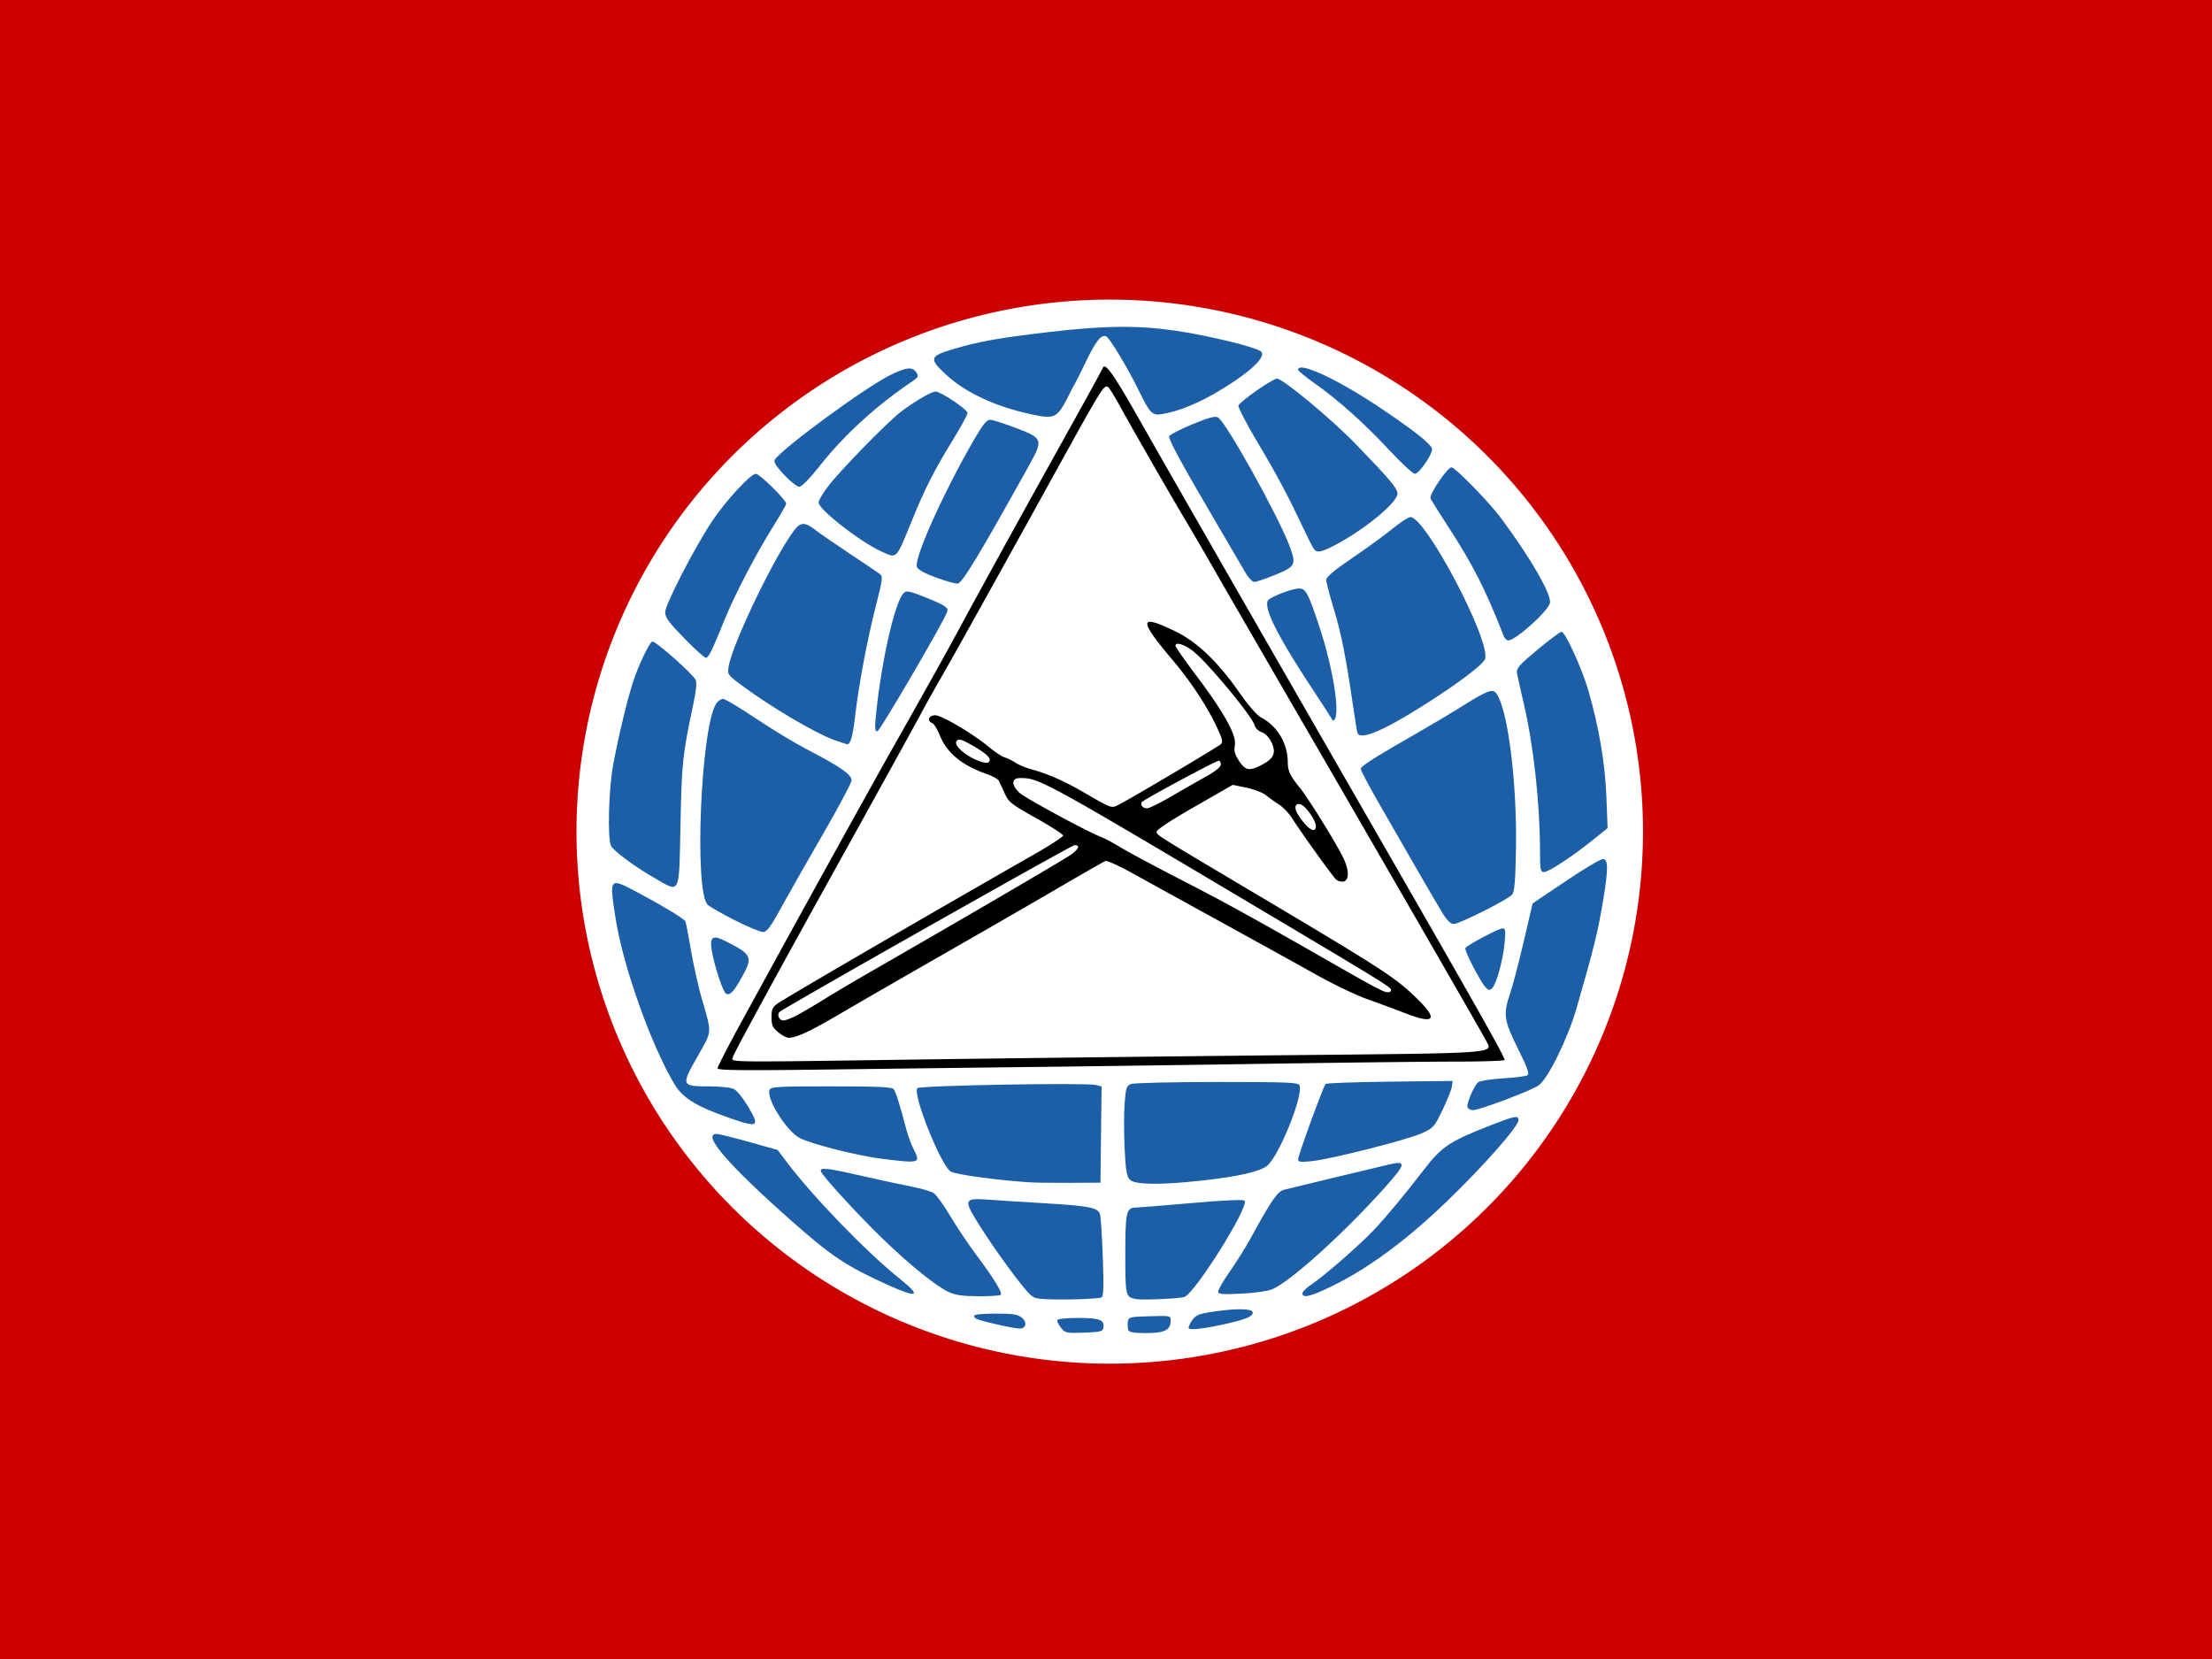
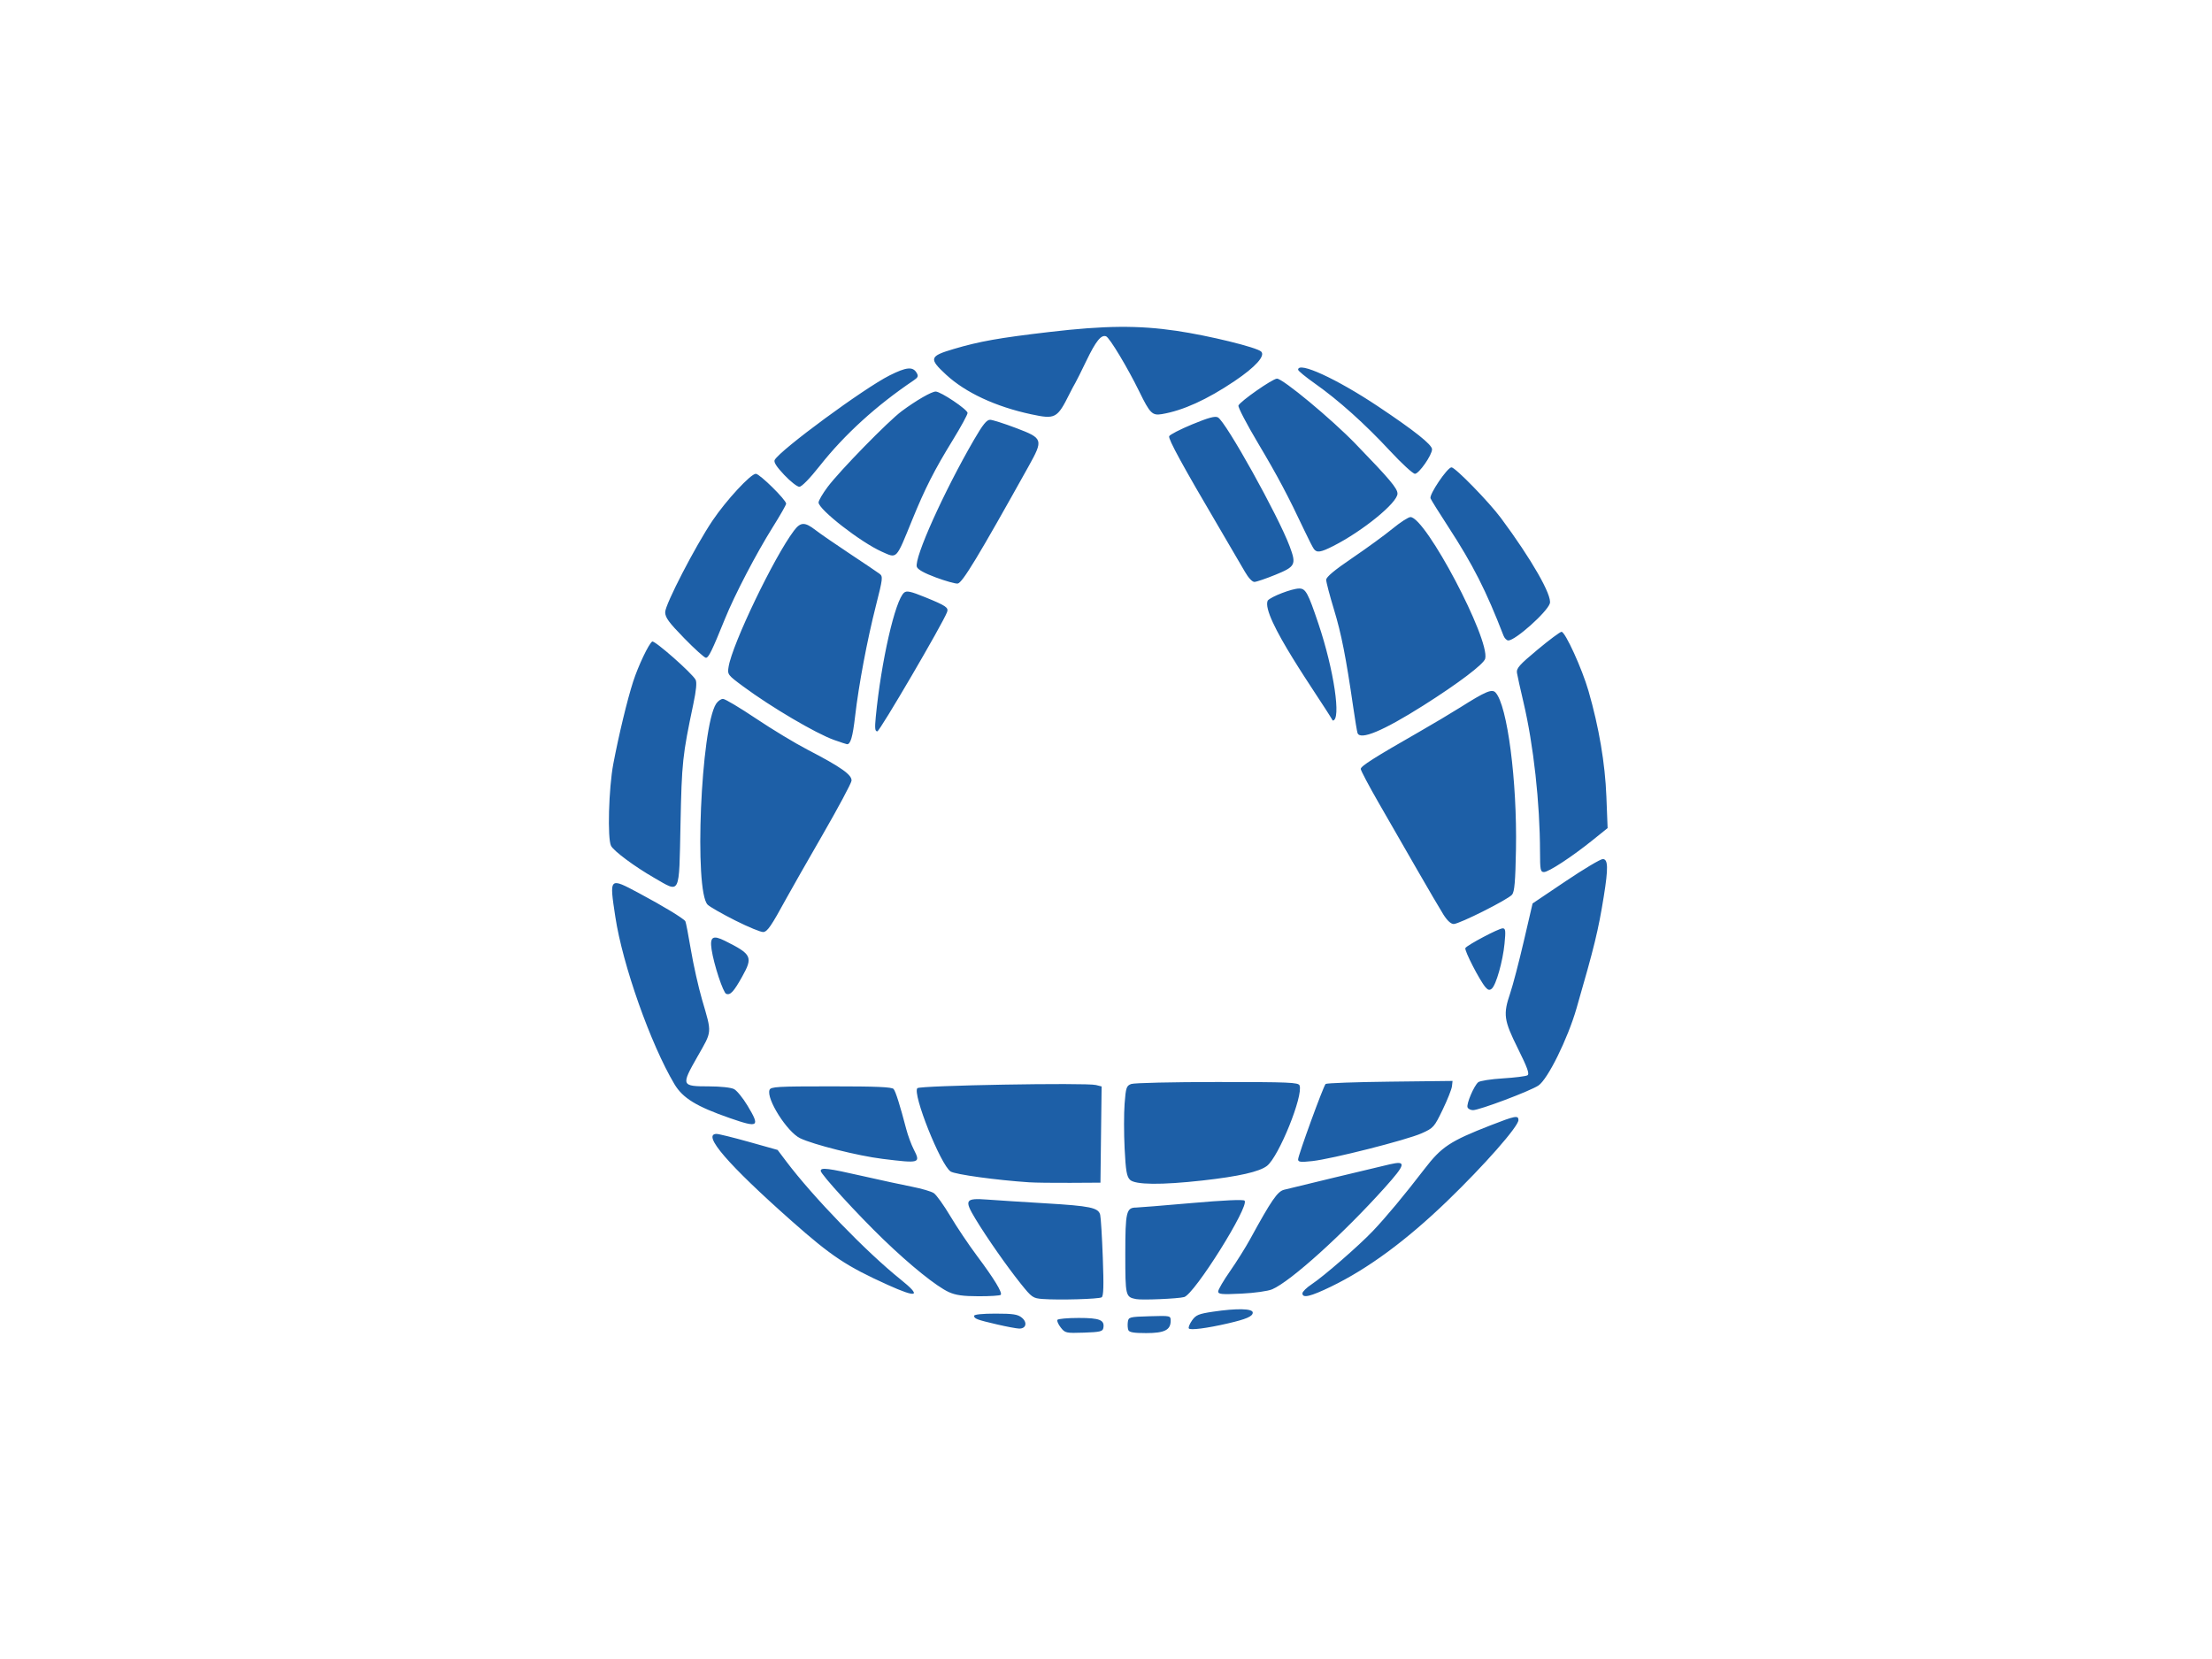
<svg xmlns="http://www.w3.org/2000/svg" version="1.0" width="1024" height="768">
-   <path style="fill:#c00;fill-opacity:1;stroke:none;stroke-width:16.575;stroke-miterlimit:4;stroke-dasharray:none;stroke-opacity:1" d="M0 284.362h1024v768H0z" transform="translate(0 -284.362)" />
-   <path style="fill:#fff;fill-opacity:1;stroke:none" d="M-29.997 140.739a238.738 231.26 0 1 1-.63.164" transform="matrix(1.034 0 0 1.065 481.012 -2.837)" />
  <path d="M-26.599 1093.21c-1.148-1.46-1.843-3.051-1.543-3.537.3-.485 4.74-.882 9.864-.882 9.808 0 12.103.947 11.385 4.702-.294 1.538-1.594 1.84-8.98 2.085-8.312.277-8.716.188-10.726-2.367zm31.274 1.153c-.301-.784-.4-2.472-.218-3.75.315-2.225.736-2.334 10.079-2.608 9.683-.285 9.75-.27 9.75 2.095 0 4.262-2.852 5.69-11.36 5.69-5.75 0-7.842-.361-8.25-1.427zm28.016-.726c-.292-.473.387-2.15 1.51-3.728 1.77-2.484 3.057-3.02 9.605-3.994 11.13-1.655 18.48-1.496 18.48.4 0 1.746-2.958 3.032-11.5 5.002-9.744 2.248-17.523 3.245-18.095 2.32zm-88.585-1.803c-9.41-2.175-10.82-2.698-10.82-4.012 0-.639 3.762-1.031 9.889-1.031 8.12 0 10.296.33 12.167 1.844 2.771 2.244 2.028 5.196-1.275 5.065-1.255-.05-5.737-.89-9.96-1.866zm20.928-11.796c-4.514-.34-5.02-.691-10.13-7.052-6.42-7.994-15.739-21.297-20.999-29.98-5.31-8.768-4.738-9.669 5.655-8.89 4.524.34 16.55 1.11 26.726 1.714 20.837 1.237 24.545 2.013 25.372 5.31.312 1.242.858 10.162 1.213 19.823.483 13.112.345 17.753-.545 18.303-1.315.812-19.799 1.335-27.291.772zm43.252.048c-4.896-.954-5-1.388-5-20.846 0-19.469.466-21.45 5.047-21.45 1.047 0 12.548-.932 25.557-2.071 14.988-1.313 24.001-1.723 24.605-1.12 2.434 2.435-23.174 43.219-27.968 44.544-2.782.769-19.498 1.478-22.241.943zm-86.668-3.231c-5.73-2.602-17.746-12.248-30.278-24.307-12.063-11.607-29.054-30.148-29.054-31.703 0-1.677 3.244-1.278 19.364 2.38 8.325 1.89 18.674 4.121 22.998 4.96 4.324.837 8.824 2.162 10 2.943 1.176.782 4.613 5.565 7.638 10.63 3.025 5.064 8.56 13.288 12.298 18.275 7.993 10.66 11.96 17.166 11.033 18.093-.365.366-4.977.655-10.248.643-7.23-.017-10.606-.487-13.75-1.914zm163.668.569c0-.752 1.912-2.63 4.25-4.171 5.604-3.698 21.93-17.87 28.346-24.61 6.203-6.515 14.568-16.55 23.904-28.673 7.902-10.262 11.831-12.856 30.494-20.13 11.517-4.487 13.006-4.77 13.006-2.471 0 2.954-15.803 20.879-32.991 37.422-18.944 18.232-36.695 31.28-53.777 39.526-9.558 4.614-13.232 5.477-13.232 3.107zm-192.046-3.948c-19.071-8.6-25.975-13.184-44.454-29.515-29.441-26.019-41.606-40.09-34.75-40.197.962-.015 7.722 1.644 15.022 3.688l13.272 3.715 3.96 5.245c12.421 16.452 37.108 41.899 52.915 54.543 9.948 7.958 7.957 8.8-5.965 2.521zm153.046 3.079c0-.836 2.475-5.062 5.5-9.392 3.026-4.33 7.189-10.95 9.25-14.711 9.908-18.073 12.674-22.092 15.75-22.883 3.412-.878 42.946-10.373 48.94-11.754 7.812-1.8 7.452-.113-2.294 10.734-19.175 21.344-43.633 43.392-52.146 47.007-1.99.845-8.136 1.708-14.25 2.002-9.176.44-10.75.293-10.75-1.003zm-87.5-50.429c-15.159-1-34.239-3.621-36.36-4.996-4.621-2.995-17.83-36.05-15.382-38.497 1.254-1.255 78.04-2.612 82.627-1.46l2.653.665-.27 22.227-.268 22.226-14 .082c-7.7.046-16.25-.065-19-.247zm46.662-1.173c-1.507-1.507-1.952-4.1-2.475-14.417-.35-6.92-.354-16.255-.008-20.747.574-7.433.846-8.247 3.04-9.082 1.326-.504 19.27-.916 39.877-.916 33.282 0 37.534.177 38.075 1.586 1.814 4.727-9.576 32.834-15.052 37.14-3.453 2.717-13.059 4.896-29.853 6.772-19.11 2.135-31.254 2.014-33.604-.336zm-114.662-9.672c-11.167-1.374-31.861-6.553-38.025-9.516-6.028-2.897-15.749-18.214-14.17-22.327.566-1.475 3.545-1.647 28.54-1.647 21.127 0 28.153.304 28.912 1.25.968 1.208 2.964 7.533 5.848 18.53.762 2.904 2.304 7.082 3.428 9.285 3.308 6.484 2.989 6.581-14.533 4.425zm192.5.273c0-1.85 11.694-33.87 12.732-34.862.422-.404 13.818-.884 29.768-1.068l29-.333-.281 2.49c-.155 1.37-2.099 6.247-4.32 10.837-3.894 8.044-4.244 8.436-9.72 10.876-6.905 3.077-41.551 11.856-50.626 12.828-5.416.58-6.553.447-6.553-.768zm-263-19.07c-15.516-5.371-21.853-9.24-25.706-15.693-11.026-18.47-24.006-55.126-27.37-77.296-2.796-18.427-2.9-18.323 10.921-10.974 11.12 5.914 20.689 11.705 21.492 13.008.258.419 1.419 6.388 2.58 13.264 1.16 6.877 3.49 17.227 5.175 23 4.605 15.774 4.733 14.209-2.152 26.27-7.655 13.41-7.532 13.722 5.432 13.743 5.264.008 10.134.537 11.506 1.25 1.308.679 4.127 4.14 6.265 7.69 5.895 9.793 5.13 10.332-8.143 5.737zm341.437-4.996c-.603-1.572 2.975-9.965 4.946-11.6.774-.643 5.922-1.443 11.44-1.78 5.518-.336 10.627-.978 11.354-1.427 1.018-.63.008-3.451-4.429-12.364-6.535-13.13-6.9-15.754-3.555-25.582 1.206-3.544 4.03-14.32 6.275-23.944l4.082-17.5 15.266-10.25c8.396-5.638 16.147-10.25 17.225-10.25 2.476 0 2.588 4.13.465 17.26-2.547 15.76-4.34 23.104-12.632 51.74-4.08 14.094-13.294 32.717-17.621 35.619-3.8 2.548-27.297 11.38-30.277 11.38-1.121 0-2.264-.585-2.539-1.302zm-343.168-52.408c-1.426-.513-5.745-13.583-6.784-20.528-.874-5.84.57-6.773 6.168-3.988 12.474 6.206 13.073 7.448 7.985 16.547-3.872 6.922-5.47 8.651-7.37 7.969zm351.507-3.043c-2.696-3.083-9.948-17.16-9.344-18.137.87-1.406 15.476-9.11 17.274-9.11 1.324 0 1.449 1.051.85 7.134-.804 8.152-3.92 19.094-5.908 20.743-1.018.846-1.715.693-2.872-.63zm-347.276-30.84c-6.05-3.035-11.824-6.329-12.83-7.32-6.35-6.252-3.158-81.96 3.913-92.836.805-1.238 2.24-2.25 3.19-2.249.95 0 7.802 4.071 15.227 9.045 7.425 4.974 18.225 11.486 24 14.472 15.355 7.94 20.552 11.606 20.26 14.293-.132 1.215-6.153 12.442-13.38 24.949-7.226 12.507-14.74 25.665-16.695 29.24-7.107 12.987-8.827 15.501-10.75 15.711-1.064.117-6.885-2.271-12.935-5.305zm327.84-2.656c-1.476-2.338-6.962-11.675-12.192-20.75l-17.828-30.93c-4.576-7.936-8.32-15.005-8.32-15.708 0-1.298 6.268-5.269 27-17.105 6.325-3.61 14.934-8.728 19.132-11.371 11.686-7.359 14.614-8.589 16.26-6.83 5.468 5.84 10.041 40.912 9.46 72.543-.273 14.81-.678 19.49-1.801 20.842-1.875 2.255-24.403 13.559-27.023 13.559-1.269 0-2.987-1.558-4.687-4.25zm-365.411-17.07c-9.025-5.18-18.656-12.3-19.978-14.772-1.743-3.257-1.1-26.626 1.042-37.91 2.53-13.317 6.47-29.624 9.182-37.998 2.361-7.293 7.238-17.52 8.82-18.497 1.082-.669 18.458 14.606 20.096 17.666.625 1.17.286 4.821-1.025 11.039-5.063 24.019-5.372 26.9-5.973 55.792-.694 33.337.102 31.721-12.164 24.68zm410.06-11.93c-.023-22.602-3.004-49.508-7.666-69.22-1.435-6.067-2.787-12.155-3.005-13.53-.336-2.13 1.077-3.724 9.53-10.75 5.457-4.538 10.453-8.25 11.1-8.25 1.72 0 9.518 17.08 12.488 27.355 4.853 16.787 7.674 33.407 8.273 48.739l.57 14.594-6.89 5.533c-9.552 7.672-20.408 14.779-22.575 14.779-1.62 0-1.815-.987-1.824-9.25zm-326.793-51.78c-8.427-2.995-29.077-15.128-42.06-24.715-7.232-5.34-7.352-5.502-6.775-9.096 1.686-10.493 21.067-50.764 30.276-62.91 3.055-4.028 4.995-4.075 9.964-.242 2.144 1.654 9.299 6.577 15.899 10.94 6.6 4.362 12.781 8.52 13.737 9.242 1.632 1.232 1.529 2.126-1.7 14.81-4.063 15.965-7.914 36.396-9.612 51-1.12 9.635-2.144 13.12-3.798 12.928-.345-.04-3.014-.921-5.931-1.958zm242.308-3.22c-.237-.688-1.12-5.975-1.959-11.75-3.39-23.32-5.509-34.05-8.943-45.308-1.981-6.495-3.602-12.661-3.602-13.704 0-1.305 3.781-4.459 12.135-10.121 6.675-4.524 15.057-10.62 18.627-13.546 3.57-2.927 7.28-5.321 8.244-5.321 7.02 0 36.865 56.408 34.606 65.407-.624 2.488-12.413 11.397-28.612 21.624-18.657 11.779-29.287 16.212-30.496 12.719zm-223.005-7.5c2.498-25.609 8.97-53.905 13.117-57.346 1.198-.995 3.04-.596 9.682 2.1 9.72 3.946 10.986 4.804 10.195 6.906-2.007 5.334-31.167 55.09-32.287 55.09-1.084 0-1.23-1.39-.707-6.75zm181.43-53.664c1.545-1.862 11.267-5.586 14.583-5.586 2.998 0 4.064 1.95 8.891 16.258 7.202 21.35 10.667 44.742 6.627 44.742-6.168-10.545-33.398-48.182-30.101-55.414zm-270.111 17.392c-7.18-7.347-8.818-9.587-8.818-12.064 0-3.553 13.97-30.515 21.903-42.271 6.331-9.382 17.695-21.643 20.06-21.643 1.775 0 14.037 12.062 14.037 13.81 0 .54-2.769 5.387-6.153 10.77-7.698 12.25-17.648 31.286-22.17 42.42-6.036 14.856-7.576 18-8.824 18-.67 0-5.185-4.06-10.035-9.022zm379.261-1.228c-8.013-20.707-14.107-32.687-25.558-50.25-4.239-6.501-7.939-12.424-8.222-13.163-.682-1.778 7.777-14.262 9.7-14.316 1.708-.049 17.336 15.943 22.946 23.479 14.106 18.948 23.743 35.756 22.587 39.397-1.277 4.025-15.964 17.103-19.207 17.103-.756 0-1.767-1.013-2.246-2.25zM-84.42 746.679c-5.401-2.002-8.41-3.682-8.801-4.913-1.293-4.074 12.567-34.81 26.48-58.725 4.101-7.048 5.876-9.239 7.455-9.202 1.14.027 6.573 1.755 12.073 3.841 12.47 4.73 12.642 5.268 5.67 17.757-23.23 41.614-30.633 53.824-32.782 54.07-1.038.119-5.582-1.154-10.095-2.828zm143.072-2.638c-1.495-2.613-6.833-11.725-11.862-20.25-16.889-28.633-23.695-41.059-23.198-42.354.272-.708 5.06-3.173 10.64-5.477 7.507-3.101 10.606-3.945 11.916-3.243 3.696 1.978 27.95 45.475 33.24 59.614 3.143 8.403 2.674 9.335-6.601 13.11-4.4 1.791-8.769 3.277-9.708 3.303-1.016.028-2.81-1.879-4.427-4.703zm-168.073-9.262c-9.756-4.337-29.292-19.503-29.292-22.74 0-.862 1.885-4.082 4.19-7.157 5.601-7.474 28.052-30.404 34.31-35.041 6.643-4.924 13.81-9.05 15.72-9.05 2.344 0 14.743 8.303 14.763 9.886.009.762-3.105 6.454-6.92 12.649-8.46 13.738-12.766 22.195-18.728 36.787-7.604 18.612-6.876 17.852-14.043 14.666zm200.016-1.238c-.515-.688-2.424-4.4-4.242-8.25-7.733-16.377-12.581-25.49-21.618-40.64-5.271-8.835-9.355-16.662-9.074-17.393.727-1.895 15.788-12.397 17.833-12.435 2.667-.05 25.215 18.626 36.343 30.103 15.881 16.377 19.45 20.603 19.45 23.034 0 4.195-16.062 17.268-29.717 24.187-5.82 2.95-7.602 3.226-8.975 1.394zm-245.215-34.246c-3.605-3.81-4.952-5.93-4.396-6.914 2.664-4.712 41.275-33.063 53.142-39.021 7.797-3.914 10.777-4.205 12.559-1.226.908 1.52.669 2.134-1.364 3.5-17.237 11.584-31.986 24.974-43.407 39.407-4.671 5.902-8.43 9.75-9.527 9.75-.995 0-4.149-2.473-7.007-5.496zm280.388-11.15c-11.552-12.423-23.831-23.409-34.731-31.072-4.263-2.997-7.75-5.861-7.75-6.365 0-3.987 17.844 4.182 37 16.939 16.82 11.2 25 17.686 25 19.82 0 2.664-6.052 11.324-7.914 11.324-.937 0-6.16-4.791-11.605-10.647zm-165.981-16.832c-16.514-3.526-30.478-10.014-39.5-18.35-8.029-7.418-7.701-8.51 3.55-11.832 11.975-3.536 20.853-5.11 44.241-7.848 25.63-3 41.222-3.143 58.907-.541 14.997 2.206 37.115 7.613 39.188 9.579 2.057 1.95-2.609 7.12-12.314 13.642-12.75 8.569-23.892 13.62-33.655 15.255-4.442.745-5.497-.31-10.451-10.432C4.37 649.79-3.992 635.898-5.603 635.28c-2.276-.873-4.75 2.194-9.17 11.369-2.29 4.753-4.574 9.317-5.074 10.142-.5.825-1.698 3.075-2.662 5-5.722 11.434-6.585 11.897-17.705 9.522z" style="fill:#1d5fa7;fill-opacity:1" transform="matrix(1 0 0 1.002 517.65 -480.854)" />
  <path d="M-25.714 1126.093c-40.294-3.123-82.58-16.813-117.5-38.043-95.61-58.126-144.362-171.824-120.386-280.76 18.523-84.16 76.457-153.535 156.065-186.888 54.502-22.834 115.202-26.702 172.32-10.98 43.266 11.909 81.223 33.627 113.372 64.869 42.415 41.218 68.021 90.576 77.816 150 2.828 17.16 2.59 63.36-.415 80.53-7.754 44.295-23.606 81.314-50.089 116.97-10.522 14.167-36.91 40.768-50.476 50.883-41.1 30.645-87.602 48.568-137.707 53.075-10.733.966-32.706 1.141-43 .344zm52-19.929c52.866-6.879 101.221-30.642 139.073-68.345 39.136-38.982 63.192-87.777 70.513-143.028 2.21-16.681 2.206-45.61-.01-61.5-9.181-65.85-42.456-123.767-93.655-163.012-36.145-27.706-75.13-43.07-124.421-49.036-37.526-4.543-84.069 3.239-122.112 20.415-110.109 49.715-167.376 173.786-133.9 290.095 33.38 115.968 145.501 189.898 264.512 174.411zm-51.362-13.873c-.484-1.26.776-1.5 7.893-1.5 6.861 0 8.469.284 8.469 1.5 0 1.206-1.544 1.5-7.893 1.5-6.094 0-8.025-.342-8.469-1.5zm31.362-.442c0-1.797.54-1.899 7.25-1.362 8.012.641 8.235.71 7.29 2.237-.364.59-3.762 1.067-7.6 1.067-6.204 0-6.94-.206-6.94-1.942zm-59.5-1.535-5-1.286 5.627-.118c3.899-.083 6.01.342 6.873 1.38 1.558 1.878-.262 1.884-7.5.024zm89.5.145c1.656-1.745 13.987-3.986 19.19-3.486 2.793.268 2.187.593-3.876 2.078-3.953.968-9.353 2.037-12 2.375-4.365.557-4.674.467-3.314-.967zm-69.702-12.469-5.202-.3-6.827-8.7c-10.153-12.937-22.206-31.596-21.114-32.688.302-.302 7.254-.076 15.447.503 8.194.58 20.437 1.44 27.206 1.911 6.77.472 12.61 1.16 12.98 1.529.853.853 2.66 36.43 1.89 37.202-.65.648-16.464 1-24.38.543zm42.702-.121-3.5-.578-.273-18.273c-.21-14.092.019-18.372 1-18.709 1.75-.6 49.146-4.478 49.568-4.056.89.89-14.944 27.773-20.69 35.13-2.318 2.969-5.202 5.596-6.41 5.84-4.118.83-16.187 1.225-19.695.646zm-85.5-2.154c-4.86-1.45-19.238-12.973-33.271-26.664-13.626-13.294-25.584-26.238-24.886-26.937.223-.223 8.675 1.44 18.781 3.697 10.107 2.256 20.85 4.637 23.876 5.291 5.26 1.137 5.684 1.473 9.704 7.689 4.792 7.408 15.998 23.738 21.52 31.36 2.049 2.827 3.736 5.477 3.75 5.89.035 1.037-15.793.773-19.474-.326zm125.521-1.632c6.883-9.444 12.685-18.58 17.097-26.919 8.361-15.805 7.047-14.697 21.614-18.226 26.662-6.46 38.195-9.147 39.25-9.147 1.572 0-13.32 17.094-23.13 26.551-11.44 11.029-28.917 25.16-33.468 27.061-2.066.864-8.05 1.826-13.3 2.14-9.45.564-9.527.55-8.063-1.46zm40.979 1.34c0-.201 1.8-1.558 4-3.014 2.665-1.764 4-2.203 4-1.318 0 .731-1.59 2.088-3.534 3.015-3.598 1.715-4.466 1.972-4.466 1.318zm-204.354-7.644c-13.832-6.942-17.945-9.772-32.34-22.248-21.718-18.825-42.008-39.74-38.552-39.74 1.029 0 25.468 6.866 25.763 7.238 15.883 20.019 38.078 43.516 52.785 55.883 3.19 2.683 5.44 4.864 5 4.847-.441-.017-6.136-2.709-12.656-5.98zm215.354.981c-1.251-.833-.92-1.509 2-4.067 11.358-9.956 23.016-22.325 34.31-36.402 13.663-17.03 13.708-17.066 29.479-24.135 7.57-3.394 8.426-3.579 9.876-2.129 1.45 1.45 1.194 2.099-2.954 7.489-8.319 10.81-39.756 40.124-51.469 47.99-5.908 3.968-11.235 7.633-11.836 8.143-1.095.93-7.042 4.155-7.607 4.127-.164-.009-.974-.466-1.8-1.016zm-142.5-44.672c-13.782-.745-33.049-3.427-35.32-4.915-3.307-2.167-11.496-20.651-14.172-31.987l-.732-3.105 15.112-.634c8.311-.348 26.7-.646 40.862-.66l25.75-.029v42.033l-12.75-.19c-7.013-.103-15.45-.335-18.75-.513zm47.559-.726c-.808-.974-1.246-7.522-1.373-20.537-.155-15.935.06-19.259 1.294-20.022.822-.508 18.075-.942 38.75-.975 43.1-.069 39.125-1.418 34.698 11.772-3.472 10.343-10.264 23.176-12.839 24.258-12.018 5.052-57.475 9.185-60.53 5.504zm-112.06-9.759c-15.163-2.121-42-9.055-42-10.852 0-.528-.571-.96-1.27-.96-.7 0-2.377-2.025-3.73-4.5-1.351-2.475-2.721-4.5-3.043-4.5-.69 0-3.956-6.631-3.956-8.034 0-.598 10.286-.966 26.965-.966 30.76 0 27.83-.975 30.054 10 .724 3.575 2.59 9.65 4.145 13.5 1.556 3.85 2.83 7.112 2.832 7.25.005.348-2.45.118-9.996-.938zm191.455-.449c.416-1.025 1.814-4.788 3.107-8.363 1.293-3.575 3.666-10.1 5.274-14.5l2.923-8 27.871-.56c15.329-.308 27.957-.521 28.063-.474.106.047-1.74 4.152-4.102 9.123-4.087 8.6-4.533 9.137-9.193 11.096-8.594 3.611-36.816 10.836-50.298 12.876-4.021.608-4.335.505-3.645-1.198zm93.546-12.182c0-1.208 1.897-2.617 2.59-1.924.252.252-.228 1.027-1.066 1.723-.95.788-1.524.864-1.524.201zm-359-6.573c-10-3.615-19.341-8.109-20.992-10.099-1.386-1.67-1.315-1.739 1-.974 1.37.453 5.551.712 9.29.575 10.463-.381 12.201.297 16.2 6.323 1.926 2.9 3.502 5.565 3.502 5.92 0 1.122-2.304.676-9-1.745zm345.102-8.4 2.053-4.94 6.069-.634c3.338-.349 8.446-.634 11.351-.634 6.32 0 8.826-1.815 7.46-5.406-.488-1.285-3.171-6.887-5.962-12.448-2.79-5.56-5.073-11.368-5.073-12.906 0-1.538 1.156-6.337 2.57-10.666 1.414-4.328 4.136-14.857 6.049-23.397 1.913-8.54 3.707-15.896 3.986-16.347.559-.904 24.546-16.872 28.145-18.735 2.113-1.095 2.25-.966 2.243 2.12-.007 3.43-3.12 22.37-4.812 29.285-9.842 40.203-19.058 63.998-26.573 68.609-3.676 2.256-21.715 9.339-26.334 10.34l-3.225.699 2.053-4.94zm-371.47-10.458c-9.356-16.876-21.427-51.202-24.091-68.509-.825-5.358-1.793-11.429-2.151-13.491-.502-2.89-.324-3.75.779-3.75.787 0 1.858.41 2.38.912.523.501 3.876 2.371 7.45 4.154 3.576 1.784 9.513 5.173 13.195 7.532 5.591 3.582 6.782 4.834 7.228 7.595 2.534 15.677 4.09 23.029 7.188 33.945l3.585 12.639-6.212 11.093c-3.53 6.305-5.96 11.748-5.629 12.611 1.302 3.392-.459 1.154-3.722-4.731zm24.357-40.77c-1.175-2.196-4.99-16.456-4.99-18.654 0-1.112.634-1.088 3.562.135 5.312 2.22 9.321 5.754 9.383 8.274.048 1.925-5.428 12.265-6.495 12.265-.208 0-.866-.91-1.46-2.02zm348.65-7.62c-2.502-4.318-4.232-8.13-3.844-8.472.387-.341 3.794-2.323 7.57-4.405l6.864-3.783-.699 5.4c-.884 6.84-3.43 17.136-4.513 18.255-.455.47-2.875-2.678-5.377-6.995zm-344.333-24.42-12.193-6.004-.773-4.718c-1.21-7.385-.822-47.526.576-59.718 1.994-17.383 4.422-27.5 6.601-27.5.792 0 7.481 4.047 14.864 8.993 7.383 4.946 19.43 12.195 26.771 16.108 7.341 3.913 13.91 7.572 14.598 8.13 2.041 1.656 1.473 3.918-2.833 11.285-2.246 3.84-5.33 9.234-6.853 11.984-8.349 15.075-14.574 25.155-16.276 26.354-1.058.744-1.71 1.907-1.45 2.584.535 1.395-8.3 17.747-9.838 18.207-.55.164-6.487-2.403-13.194-5.705zm326.876-6.19c-2.724-4.538-7.651-12.975-10.95-18.75-3.3-5.775-10.098-17.475-15.109-26-5.01-8.525-9.112-15.79-9.116-16.146-.01-.849 6.586-4.92 22.493-13.888 7.15-4.03 17.922-10.405 23.939-14.167 6.017-3.762 11.417-6.69 12-6.506 1.71.537 5.145 12.477 6.388 22.207 2.847 22.287 3.172 26.954 3.158 45.409-.01 13.54-.396 20.343-1.25 22.027-.822 1.621-5.085 4.368-12.735 8.206-6.325 3.173-12.033 5.789-12.683 5.813-.65.025-3.411-3.668-6.135-8.205zm-362.92-12.724c-7.575-4.13-16.819-10.582-19.104-13.335-1.818-2.191-.993-29.135 1.241-40.523 4.464-22.75 13.442-50.668 16.295-50.668 1.252 0 15.464 12.122 17.054 14.546.7 1.068.588 3.702-.363 8.5-5.81 29.335-6.346 34.61-6.368 62.704-.01 12.512-.355 22.743-.767 22.736-.413-.008-4.008-1.79-7.989-3.96zm410.728-11.175c-.027-22.996-3.062-49.459-8.124-70.851l-2.958-12.5 2.296-1.836a189.251 189.251 0 0 0 4.796-4.006c1.375-1.193 4.611-3.887 7.192-5.987l4.692-3.818 1.945 3.824c9.281 18.243 15.944 46.125 16.805 70.323l.517 14.5-9.326 6.848c-5.129 3.767-11.238 7.975-13.575 9.352l-4.25 2.503-.01-8.352zm-327.99-52.547c-8.796-3.151-38.125-20.889-45.784-27.69-1.814-1.61-2.15-2.654-1.629-5.07 2.881-13.372 27.124-61.345 31.933-63.19.944-.363 4.314 1.522 8.757 4.897 3.973 3.018 11.597 8.31 16.943 11.762 5.346 3.451 9.55 6.549 9.344 6.883-.207.335-2.183 8.258-4.392 17.606-4.041 17.109-7.468 36.25-8.726 48.748-.609 6.047-.901 6.742-2.813 6.67-1.173-.043-2.808-.32-3.633-.616zm243-3.188c0-.485.945-1.13 2.1-1.432 1.243-.325 1.814-1.014 1.4-1.685-.387-.625-1.309-.903-2.05-.618-1.603.614-2.1-.775-3.354-9.381-4.209-28.884-4.302-29.344-8.699-43.232-1.868-5.902-3.397-11.36-3.397-12.13 0-.768 4.547-4.489 10.105-8.268 5.559-3.778 13.668-9.683 18.021-13.12 4.354-3.438 8.326-6.25 8.828-6.25 4.883 0 30.187 46.846 32.462 60.098.603 3.516.451 3.726-6.65 9.16-8.923 6.829-27.626 18.654-37.741 23.863-7.341 3.78-11.025 4.78-11.025 2.995zm-221.988-9.2c.021-7.44 4.544-31.834 7.927-42.757 3.669-11.846 2.755-11.456 14.492-6.19 5.711 2.562 6.525 3.241 5.705 4.76-2.434 4.508-27.341 47.81-27.714 48.182-.232.232-.417-1.565-.41-3.995zm202.232-9.166c-3.255-5.638-9.393-16.244-13.64-23.569-4.245-7.325-7.966-13.961-8.268-14.747-.612-1.594 8.596-6.407 12.29-6.424 2.476-.012 4.468 4.115 9.165 18.99 4.23 13.394 8.5 36 6.8 36-.236 0-3.091-4.613-6.347-10.25zm-292.706-25.903c-6.883-7.317-7.683-8.564-7.236-11.287.61-3.712 14.22-29.354 20.749-39.091 2.592-3.867 7.835-10.363 11.649-14.434l6.935-7.404 2.432 1.897c1.338 1.044 4.17 3.817 6.293 6.163l3.86 4.266-5.038 7.853c-8.474 13.21-16.195 27.953-23.1 44.108-3.625 8.48-7.09 15.584-7.698 15.787-.609.203-4.59-3.333-8.846-7.858zm377.039-8.597c-5.497-13.939-11.238-24.768-21.55-40.656-4.965-7.648-9.027-14.3-9.027-14.782 0-.481.654-1.126 1.454-1.433.8-.307 2.415-2.543 3.589-4.969 1.174-2.425 2.503-4.41 2.952-4.41 1.199 0 17.605 17.6 22.372 24 8.802 11.815 18.601 27.563 20.427 32.825.953 2.747.873 3.753-.464 5.793-1.558 2.379-14.169 13.382-15.336 13.382-.315 0-2.302-4.388-4.417-9.75zm-260.827-19.362c-4.263-1.67-7.75-3.46-7.75-3.977 0-1.81 7.785-20.503 13.12-31.504 6.965-14.362 18.061-33.34 19.515-33.378 2.861-.074 20.365 7.357 20.365 8.646 0 1.95-2.425 6.53-15.43 29.144-18.928 32.916-19.704 34.182-20.907 34.143-.64-.021-4.65-1.404-8.913-3.074zm140.26-8.638c-19.814-34.016-30.935-53.659-30.58-54.013 1.034-1.035 19.099-8.028 19.73-7.639 1.753 1.084 19.419 31.418 25.209 43.288 4.568 9.364 8.63 19.527 8.63 21.59 0 1.053-13.901 7.549-16.113 7.53-.338-.004-3.432-4.844-6.876-10.756zm-167.82-4.698c-8.324-4.483-25.19-17.21-25.19-19.006 0-2.482 11.874-16.702 22.864-27.381 11.986-11.647 18.794-17.054 25.359-20.14l4.496-2.114 6.13 3.795c3.37 2.086 6.134 4.104 6.14 4.483.006.38-2.602 4.88-5.796 10-8.085 12.964-14.309 25.12-20.628 40.284-2.973 7.136-5.78 13.087-6.236 13.226-.456.139-3.669-1.277-7.14-3.147zm203.146.198c-.43-.688-3.752-7.55-7.381-15.25-3.63-7.7-11.018-21.425-16.419-30.5-5.4-9.075-10-16.825-10.22-17.222-.43-.776 10.755-9.36 14.376-11.034 1.904-.88 3.421-.041 11.5 6.35a293.408 293.408 0 0 1 36.759 34.674c7.13 8.002 7.322 8.353 5.973 10.874-2.524 4.715-14.864 14.153-26.424 20.21-6.783 3.554-7.084 3.624-8.164 1.898zm-245.214-33.418c-1.717-2.083-3.122-4.329-3.122-4.99 0-1.515 12.555-11.592 29.857-23.965 22.668-16.21 42.475-24.475 23.48-9.798-13.022 10.063-20.67 16.695-25.856 22.42-2.74 3.026-5.227 5.726-5.528 6-.3.276-2.69 3.313-5.308 6.75-2.62 3.438-5.374 6.25-6.122 6.25-.748 0-2.016.253-2.82.56-.901.347-2.652-.887-4.581-3.227zm278.952-13.385c-9.397-9.976-22.113-21.217-35.278-31.186-3.983-3.017 13.38 5.448 20.704 10.094 13.755 8.724 32.5 22.598 32.5 24.054 0 1.617-4.87 9.09-5.923 9.09-.357 0-5.759-5.423-12.003-12.052zm-163.574-15.02c-18.944-4.298-31.697-10.206-40.73-18.868-5.143-4.931-5.157-4.962-2.72-5.887 3.296-1.251 16.161-4.663 22.95-6.085 4.46-.935 46.061-6.052 49.424-6.08.508-.004-.036 1.015-1.209 2.263-1.173 1.25-4.514 6.93-7.424 12.626-12.334 24.136-12.105 23.888-20.291 22.03zm52.82-4.177c-.952-1.788-2.695-5.275-3.873-7.75-1.178-2.475-4.01-7.546-6.295-11.268-2.284-3.722-4.152-7.102-4.152-7.51 0-.408-1.143-1.976-2.54-3.482l-2.541-2.74 9.29.004c11.815.006 32.448 3.03 47.462 6.956 6.422 1.68 11.92 3.297 12.217 3.595 1.15 1.149-1.902 4.149-9.352 9.195-4.263 2.887-8.153 5.25-8.644 5.25-.49 0-.892.456-.892 1.013 0 2.14-19.818 9.986-25.225 9.986-3.18 0-3.977-.474-5.455-3.25z" style="fill:none;fill-opacity:1" transform="matrix(1 0 0 1.002 517.65 -480.854)" />
-   <path d="M332.157 778.885c0-.687 5.355-11.018 11.9-22.958 6.545-11.94 14.37-26.219 17.388-31.73 14.531-26.536 43.561-78.945 51.893-93.687 16.494-29.182 25.089-44.608 31.824-57.114 7.206-13.381 26.235-47.966 40.797-74.148 18.115-32.571 24.22-43.652 24.57-44.59.99-2.665 4.862 2.728 15.864 22.093 18.052 31.776 48.769 85.313 115.814 201.855 41.63 72.365 54.758 95.684 54.293 96.443-.253.413-10.321.752-22.375.752-12.053 0-49.939.43-84.19.957-34.253.527-82.978 1.2-108.278 1.495-25.3.295-69.287.84-97.75 1.21-41.032.533-51.75.413-51.75-.578zm98.5-4.12c38.5-.537 111.802-1.392 162.893-1.902 102.12-1.02 97.456-.686 94.418-6.738-1.51-3.007-46.945-81.773-91.81-159.162-14.696-25.35-30.204-52.18-34.461-59.62-4.258-7.44-9.907-17.134-12.555-21.542-6.282-10.459-25.506-43.942-30.92-53.853-2.332-4.269-4.694-8.042-5.248-8.385-1.951-1.208-2.422-.44-26.795 43.7-24.25 43.917-45.678 82.425-50.463 90.682-2.874 4.96-7.396 13.076-10.05 18.036-2.652 4.96-23.056 41.908-45.342 82.106-22.285 40.2-40.717 74.13-40.96 75.401-.53 2.781-8.64 2.668 91.293 1.276zm-70.423-12.58c-2.566-2.164-3.077-3.317-3.077-6.946 0-3.616.465-4.676 2.75-6.265 4.481-3.117 70.58-41.552 119-69.198 7.288-4.16 13.238-8.042 13.224-8.626-.015-.583-5.653-4.214-12.53-8.069-11.507-6.45-12.664-7.366-14.543-11.523-1.123-2.483-2.348-5.113-2.722-5.844-.373-.732-3.053-2.168-5.955-3.192-11.114-3.92-18.034-9.649-21.25-17.587-1.18-2.914-2.782-5.543-3.56-5.842-2.608-1.003-1.604-3.613 1.389-3.613 3.057 0 17.734 8.72 25.206 14.975 2.48 2.076 5.63 4.124 7 4.551 1.37.427 3.616 1.538 4.991 2.468 1.375.93 4.525 2.247 7 2.927 7.745 2.127 15.195 5.373 24 10.456 14.288 8.247 13.175 7.896 17.606 5.55 7.142-3.783 44.875-26.17 46.262-27.449 1.149-1.058.952-2.171-1.231-6.949-4.58-10.023-12.253-21.792-20.808-31.914-15.993-18.923-15.863-21.6.667-13.695 10.347 4.948 19.92 14.034 30.017 28.488 4.047 5.794 8.21 10.606 9.969 11.523 7.734 4.033 12.519 12.105 12.519 21.122 0 3.701 1.16 6.09 5.612 11.565 3.71 4.56 15.28 23.127 19.627 31.494 3.207 6.174 3.407 11.307.463 11.866-.99.188-2.465-.213-3.28-.891-1.48-1.23-15.57-20.832-20.533-28.563-1.44-2.244-4.142-5.048-6.004-6.232-1.862-1.183-4.563-3.11-6.003-4.283-1.44-1.173-5.483-2.731-8.987-3.464l-6.37-1.332-17.78 10.196c-11.407 6.54-17.686 10.708-17.514 11.623.291 1.548.21 1.497 44.269 27.666 57.958 34.424 65.012 38.929 73.97 47.23 12.532 11.615 11.486 14.673-3.086 9.018a786.053 786.053 0 0 0-17.854-6.63c-4.934-1.75-15.284-6.71-23-11.023-7.717-4.312-27.53-15.27-44.03-24.348s-35.08-19.317-41.288-22.751c-6.208-3.435-11.892-6.013-12.631-5.729-.74.284-10.96 6.13-22.713 12.988-11.753 6.86-35.769 20.708-53.369 30.776-17.6 10.067-38.525 22.132-46.5 26.81-14.21 8.337-20.453 11.26-24.05 11.26-.988 0-3.181-1.168-4.873-2.595zm8.211-7.574c2.315-1.183 8.089-4.556 12.83-7.495 4.743-2.94 13.969-8.417 20.502-12.172 45.081-25.91 91.392-52.98 94.13-55.02 3.598-2.681 4.172-4.33 1.5-4.313-1.242.007-117.201 65.5-136.179 76.913-1.79 1.077-.718 4.239 1.437 4.239.864 0 3.465-.969 5.78-2.152zm275.488-12.127c-.424-1.355-5.095-4.228-58.775-36.143-102.543-60.968-104.07-61.803-112.905-61.803-4.091 0-4.2 3.172-.236 6.883 2.608 2.44 32.195 18.414 38.134 20.587 1.379.505 5.206 2.568 8.506 4.585s15.9 8.764 28 14.994c20.707 10.661 32.686 17.255 67.5 37.157 23.134 13.224 26.393 14.946 28.334 14.97 1.016.012 1.659-.536 1.442-1.23zm-34.775-75.754c0-2.212-3.796-8.038-6.223-9.55-2.964-1.848-4.303.624-2.186 4.035 4.209 6.776 8.409 9.531 8.409 5.515zm-66.963-13.673c5.205-3.03 12.497-7.201 16.206-9.269 4.314-2.404 6.746-4.39 6.75-5.512.004-.965-.418-1.754-.938-1.754-1.328 0-34.973 18.094-35.633 19.163-.82 1.331.483 2.881 2.424 2.881.95 0 5.987-2.48 11.191-5.51zm42.02-14.678c5.541-2.894 6.662-5.546 4.382-10.362-1.09-2.3-2.827-4.108-4.513-4.697-1.552-.542-2.99-1.945-3.312-3.23-1.041-4.158-22.514-29.943-28.78-34.56-4.118-3.035-7.834-4.069-7.834-2.18 0 .515 4.418 6.816 9.82 14.003 12.772 16.996 18.52 27.407 17.67 32.008-.482 2.616-.048 4.224 1.96 7.264 2.978 4.51 4.764 4.806 10.607 1.754zm-126.058-2.29c0-1.542-2.973-3.86-9.76-7.613-3.324-1.837-4.525-2.089-5.465-1.147-2.382 2.386 8.02 9.942 13.975 10.151.688.024 1.25-.602 1.25-1.39z" style="fill:#000;fill-opacity:1" transform="translate(0 -284.362)" />
</svg>